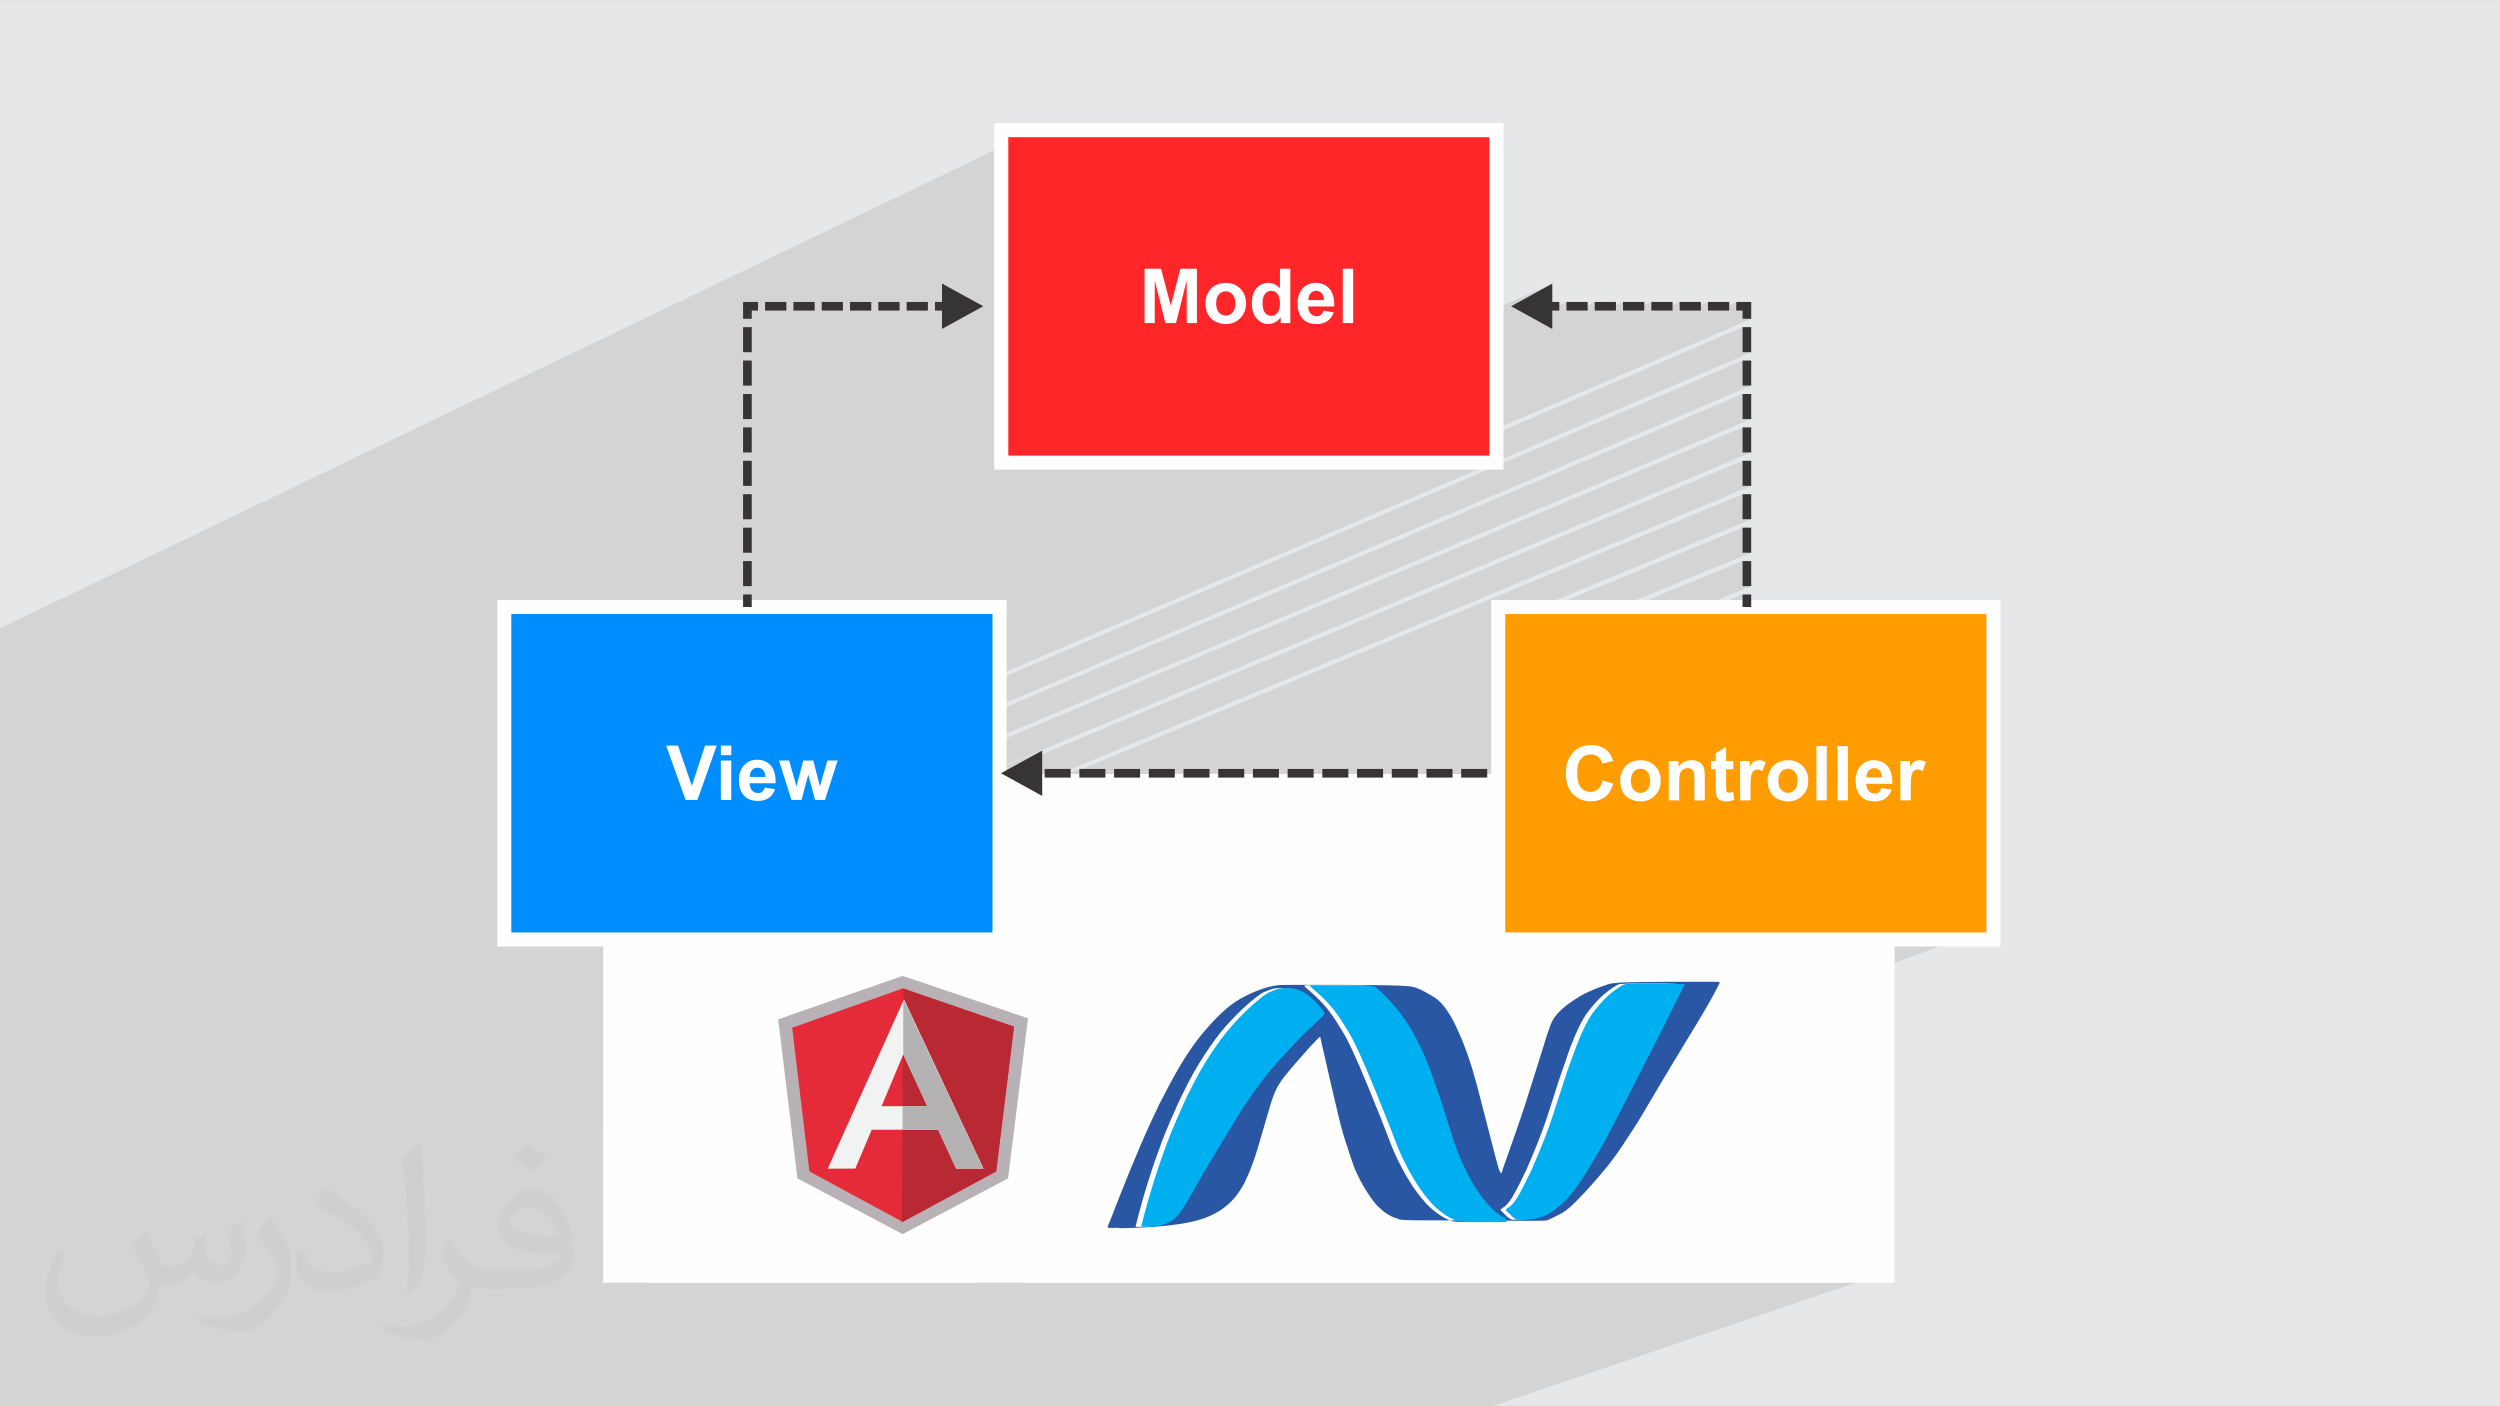
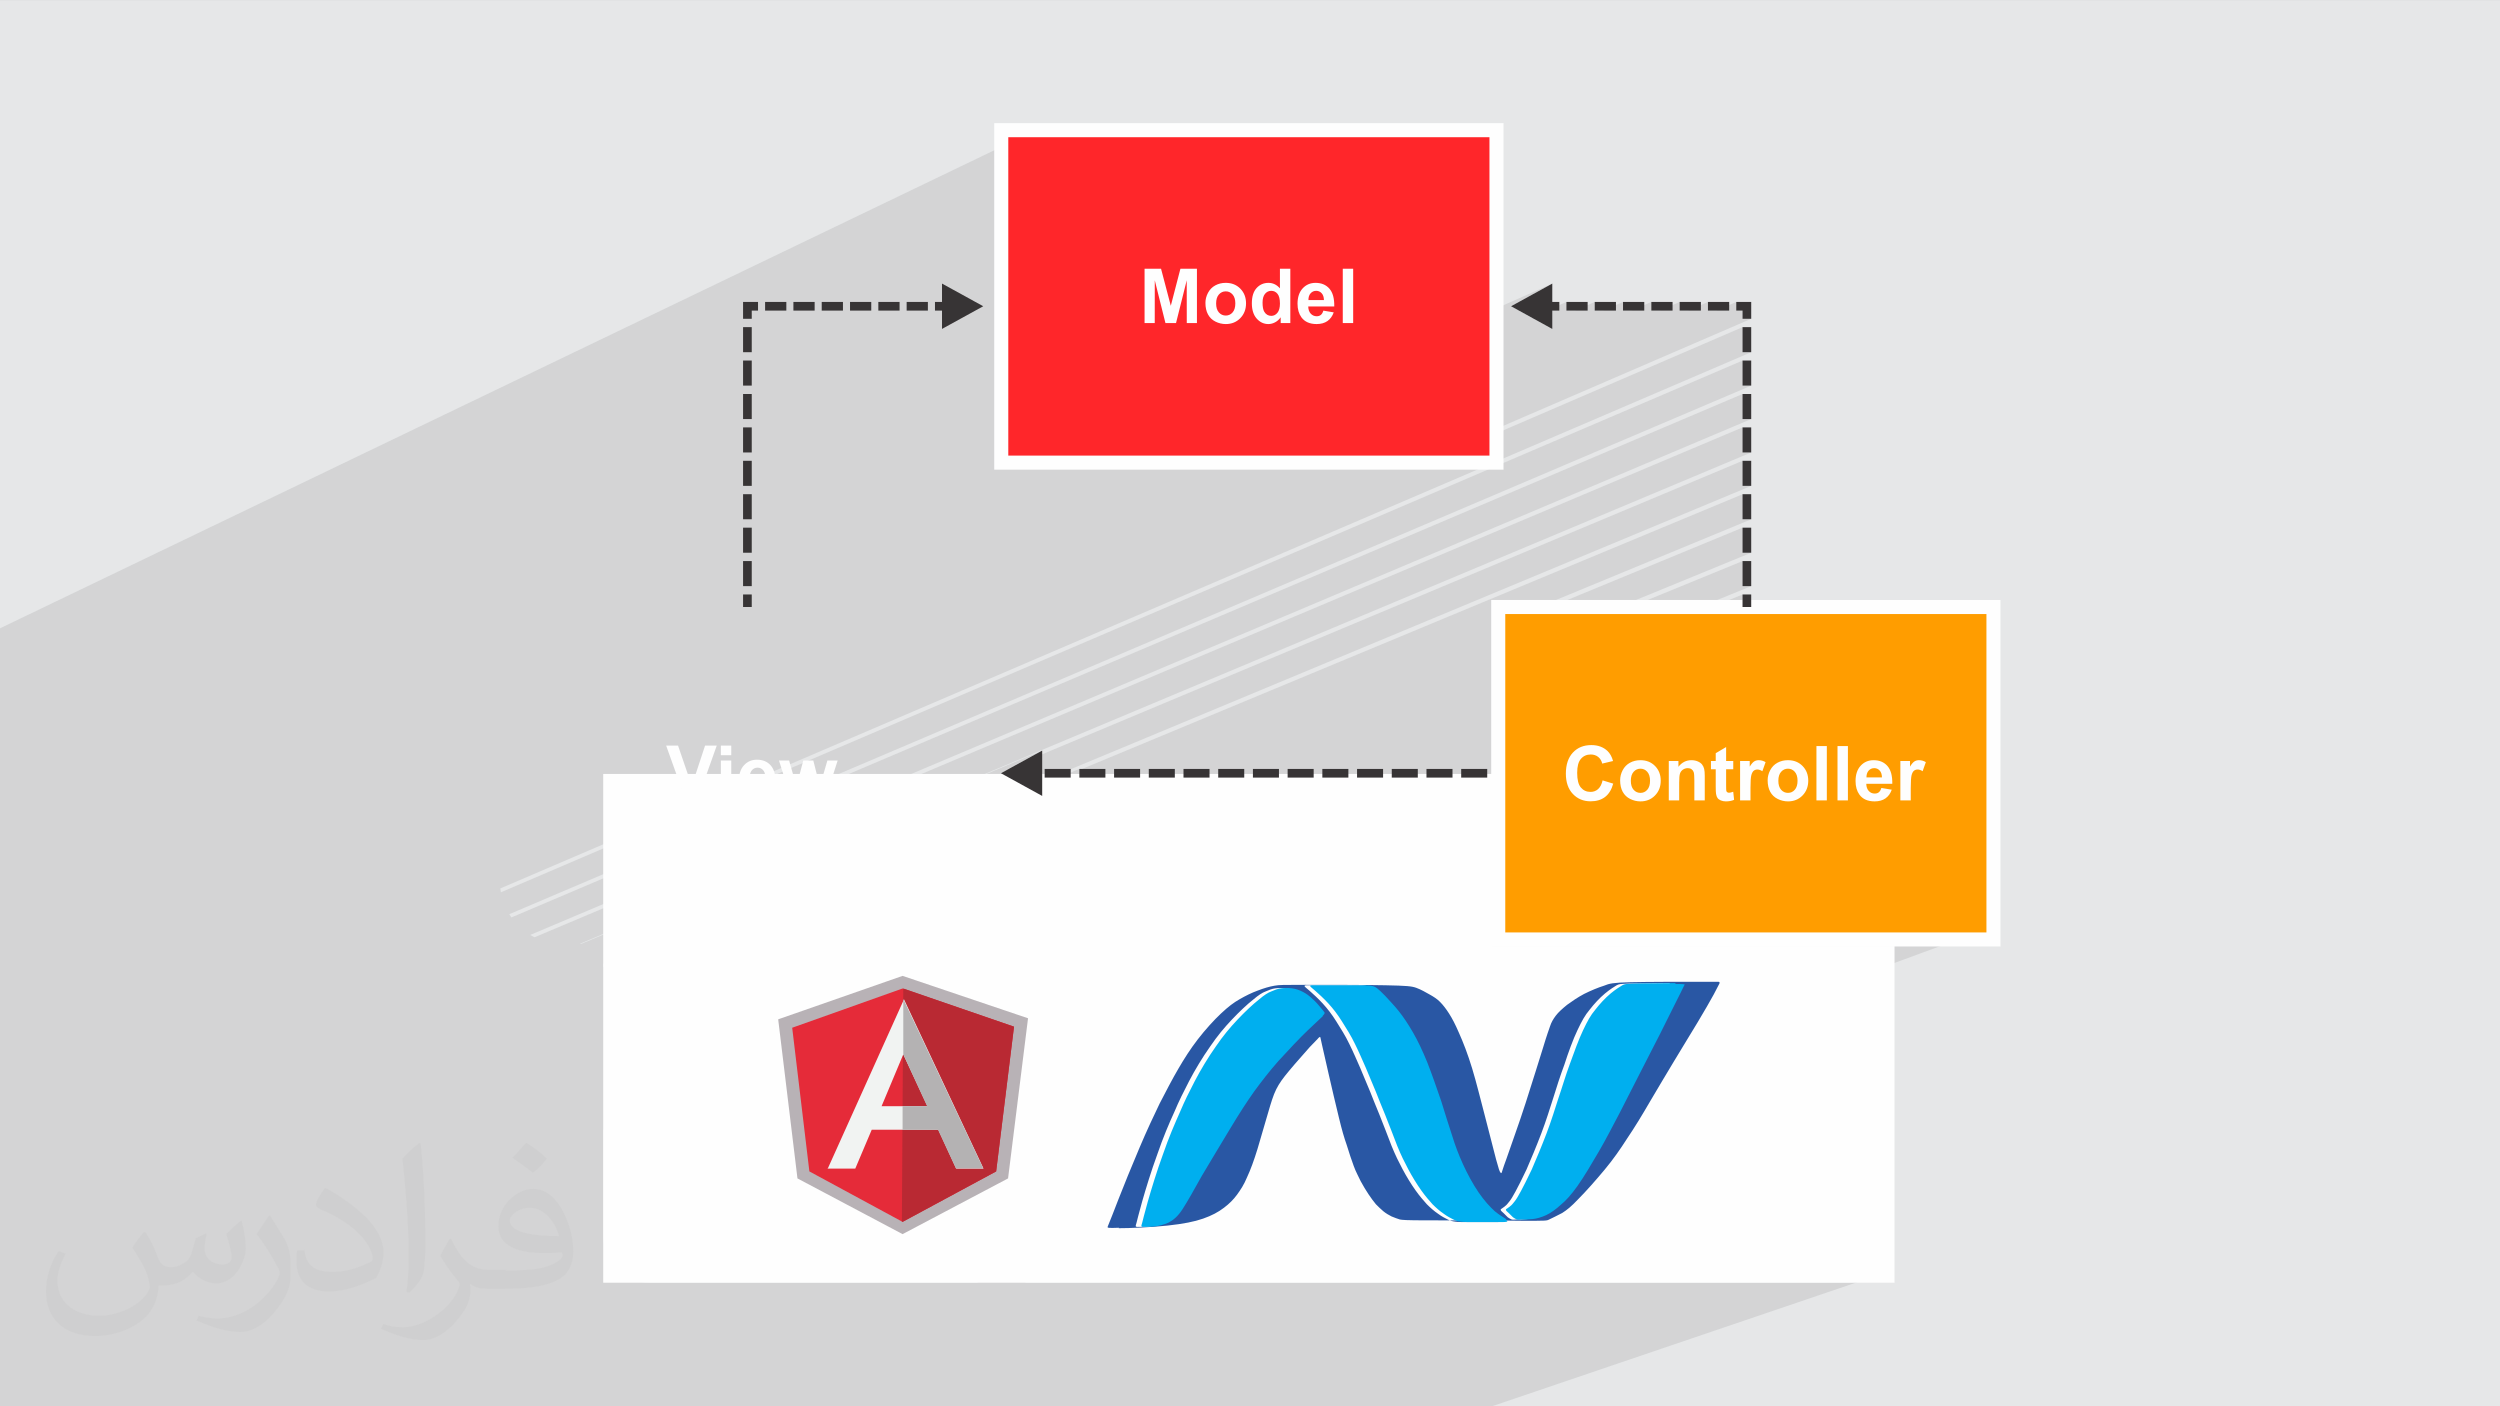
<svg xmlns="http://www.w3.org/2000/svg" xml:space="preserve" width="3.703in" height="2.083in" version="1.1" style="shape-rendering:geometricPrecision; text-rendering:geometricPrecision; image-rendering:optimizeQuality; fill-rule:evenodd; clip-rule:evenodd" viewBox="0 0 3703.33 2083.33">
  <rect x="0" y="0" width="3703.33" height="2083.33" fill="#808080" stroke="none" />
  <defs>
    <style type="text/css">
   
    .str0 {stroke:#FEFEFE;stroke-width:20.83;stroke-miterlimit:2.613}
    .fil3 {fill:#FEFEFE}
    .fil15 {fill:#373435}
    .fil14 {fill:#008EFF}
    .fil10 {fill:#00AFEF}
    .fil9 {fill:#2957A4}
    .fil8 {fill:#B4B2B3}
    .fil4 {fill:#B8B2B6}
    .fil6 {fill:#B92933}
    .fil5 {fill:#E52B39}
    .fil0 {fill:#E6E7E8}
    .fil7 {fill:#F1F3F2}
    .fil11 {fill:#FF262A}
    .fil13 {fill:#FF9D00}
    .fil12 {fill:#FEFEFE;fill-rule:nonzero}
    .fil16 {fill:#373435;fill-rule:nonzero}
    .fil2 {fill:#373435;fill-opacity:0.031}
    .fil1 {fill:#373435;fill-opacity:0.102}
   
  </style>
  </defs>
  <g id="Layer_x0020_1">
    <polygon class="fil0" points="-1,0.07 3704.33,0.07 3704.33,2083.26 -1,2083.26 " />
    <polygon class="fil1" points="-1,1795.86 -1,1792.22 -1,1785.5 -1,1772.47 -1,1766.44 -1,1764.69 -1,1759.76 -1,1758.83 -1,1754.3 -1,1748.55 -1,1723.14 -1,1717.31 -1,1712.75 -1,1696.99 -1,1681.59 -1,1675.79 -1,1671.2 -1,1640.03 -1,1634.27 -1,1629.65 -1,1624.31 -1,1616.63 -1,1609.61 -1,1598.48 -1,1592.74 -1,1588.09 -1,1577.92 -1,1574.54 -1,1570.72 -1,1563.74 -1,1559.24 -1,1555.4 -1,1548.41 -1,1543.86 -1,1540 -1,1533.01 -1,1528.41 -1,1524.52 -1,1517.52 -1,1512.86 -1,1508.96 -1,1501.95 -1,1497.24 -1,1496.89 -1,1493.32 -1,1486.3 -1,1481.54 -1,1477.59 -1,1473.67 -1,1470.57 -1,1445.08 -1,1439.47 -1,1392.91 -1,1385.4 -1,1374.18 -1,1368.07 -1,1362.74 -1,1342.35 -1,1328.41 -1,1322.33 -1,1320.23 -1,1316.96 -1,1282.64 -1,1276.6 -1,1272.6 -1,1271.19 -1,1270.16 -1,1264.06 -1,1236.87 -1,1230.88 -1,1225.43 -1,1191.1 -1,1185.15 -1,1179.65 -1,1145.33 -1,1139.42 -1,1137.34 -1,1133.89 -1,1112.72 -1,1108.29 -1,1103.84 -1,1101.07 -1,1099.57 -1,1096.63 -1,1093.69 -1,1090.45 -1,1088.12 -1,1085.98 -1,1078.76 -1,1076.44 -1,1072.51 -1,1068.01 -1,1060.79 -1,1054.47 -1,1053.79 -1,1049.94 -1,1047.96 -1,1042.71 -1,1042.35 -1,1036.33 -1,1031.77 -1,1024.54 -1,1018.08 -1,1013.5 -1,1008.02 -1,1006.25 -1,1002.22 -1,999.72 -1,996.57 -1,995.12 -1,991.03 -1,987.87 -1,983.47 -1,973.48 -1,936.46 -1,931.22 1529.1,195.56 1525.13,197.61 1521.26,199.83 1517.52,202.24 1513.9,204.82 1510.41,207.56 1507.06,210.47 1503.85,213.53 1500.79,216.74 1497.88,220.09 1495.14,223.57 1492.56,227.2 1490.15,230.94 1487.92,234.81 1485.88,238.78 1484.02,242.87 1482.37,247.06 1480.91,251.34 1479.66,255.71 1478.63,260.17 1477.81,264.7 1477.22,269.3 1476.86,273.97 1476.74,278.7 1476.74,599.51 1476.86,604.24 1477.22,608.91 1477.81,613.51 1478.63,618.05 1479.66,622.5 1480.91,626.87 1482.37,631.15 1484.02,635.34 1485.88,639.43 1487.92,643.41 1490.15,647.27 1492.56,651.02 1495.14,654.63 1497.88,658.12 1500.79,661.48 1503.85,664.69 1507.06,667.74 1510.41,670.65 1513.9,673.39 1517.52,675.97 1521.26,678.38 1525.13,680.61 1529.1,682.65 1533.19,684.51 1537.37,686.17 1541.65,687.62 1546.03,688.87 1550.48,689.91 1555.02,690.72 1559.62,691.31 1564.3,691.67 1569.03,691.79 1686.33,691.79 2299.48,420.09 2238.4,453.69 2268.39,470.19 2320.4,447.27 2320.4,460.12 2333.11,460.12 2362.34,447.27 2362.34,460.12 2374.97,460.12 2404.29,447.27 2404.29,460.12 2416.85,460.12 2446.24,447.27 2446.24,460.12 2458.71,460.12 2488.18,447.27 2488.18,460.12 2500.58,460.12 2530.13,447.27 2530.13,460.12 2542.45,460.12 2572.07,447.27 2572.07,460.12 2581.37,460.12 2581.37,472.24 2594.22,472.24 2085.73,691.79 2101.08,691.79 2581.37,484.62 2581.37,521.76 2594.22,521.76 741.09,1316.15 741.57,1319.91 741.93,1321.87 2581.37,534.13 2581.37,571.26 2594.22,571.26 754.33,1354.32 756.31,1357.41 757.51,1359.09 2581.37,583.65 2581.37,620.77 2594.22,620.77 785.44,1385.02 788.89,1387.01 791.8,1388.5 2581.37,633.15 2581.37,670.28 2594.22,670.28 858.81,1398.19 861.18,1398.19 1543.81,1111.91 1501.85,1134.98 2581.37,682.65 2581.37,719.79 2594.22,719.79 893.5,1427.91 893.5,1432.54 1598.88,1139.07 1598.88,1140.81 2581.37,732.17 2581.37,769.29 2594.22,769.29 2249.38,911.81 2246.65,913.96 2243.3,916.87 2240.09,919.93 2237.03,923.14 2236.09,924.22 2581.37,781.67 2581.37,818.8 2594.22,818.8 2213.56,974.95 2213.46,975.7 2213.11,980.37 2213.06,982.1 2581.37,831.18 2581.37,868.31 2594.22,868.31 2212.98,1023.53 2212.98,1030.5 2581.37,880.69 2581.37,892.82 2212.98,1042.36 2212.98,1146.57 893.5,1673.43 893.5,1831.51 893.86,1838.51 894.9,1845.32 896.6,1851.89 898.93,1858.2 901.83,1864.2 905.28,1869.87 909.24,1875.17 913.69,1880.05 918.58,1884.5 923.87,1888.46 929.54,1891.92 935.54,1894.82 941.85,1897.14 948.43,1898.84 955.23,1899.89 962.23,1900.24 1447.07,1900.24 2806.5,1398.19 2867.21,1398.19 2871.94,1398.06 2876.61,1397.7 2881.22,1397.12 2885.75,1396.3 2890.21,1395.27 2894.58,1394.02 2898.86,1392.56 1517.71,1900.24 2737.77,1900.24 2744.77,1899.89 2751.57,1898.84 2758.15,1897.14 2210.27,2083.26 1019.81,2083.26 1005.32,2083.26 951.52,2083.26 -1,2083.26 -1,2030.6 -1,2013.91 -1,2007.46 -1,1996.11 -1,1989.63 -1,1978.19 -1,1971.69 -1,1960.15 -1,1953.63 -1,1941.99 -1,1941.09 -1,1935.44 -1,1930.91 -1,1924.91 -1,1923.7 -1,1920.52 -1,1917.14 -1,1905.3 -1,1898.71 -1,1891.91 -1,1889.35 -1,1886.77 -1,1883.39 -1,1880.16 -1,1878.96 -1,1868.11 -1,1861.48 -1,1849.33 -1,1847.8 -1,1845.54 -1,1842.68 -1,1841.87 -1,1838.94 -1,1837.41 -1,1830.43 -1,1823.75 -1,1811.39 -1,1806.25 -1,1804.69 -1,1800.35 " />
    <path class="fil2" d="M216.02 1826.24c7,11 12,21 16,32 3,7 5,19 21,19 5,0 11,-1 17,-5 7,-3 12,-9 14,-17l6 -21 15 -7 1 1c-2,8 -3,16 -3,21 0,18 15,24 27,24 7,0 13,-4 13,-10 0,-8 -4,-23 -8,-35 7,-7 14,-14 22,-20l1 1c4,15 6,30 6,40 0,10 -4,20 -8,27 -7,14 -20,25 -36,25 -12,0 -25,-6 -34,-17l-1 0c-9,11 -22,20 -43,20l-7 0c-1,14 -4,24 -9,33 -13,25 -50,42 -85.01,42 -49,0 -73.01,-28 -73.01,-66 0,-23 8,-45 19,-60l10 4c-7,14 -12,27 -12,40 0,35 29,52 62,52 31,0 68.01,-19 75.01,-42 -3,-25 -12,-36 -26,-59 4,-7 10,-15 17,-23l1 0 0 0 0 0 2 1 0.02 -0.01zm564.05 -133.01c10,6 20,14 30,23 -6,8 -12,15 -21,21 -10,-8 -20,-15 -30,-22 7,-8 14,-15 20,-22l0 0 0 0 1 0 0 -0zm5 96.01c-17,0 -30,11 -30,19 0,17 33,23 73.01,23 -5,-20 -22,-42 -43,-42zm-37 93.01c22,0 41,-1 55,-4 16,-4 30,-12 30,-18 0,-2 0,-3 -1,-5 -9,1 -19,1 -29,1 -29,0 -52,-7 -61,-23 -2,-5 -4,-10 -4,-16 0,-16 7,-32 19,-42 10,-9 21,-14 33,-14 20,0 37,16 48,42 6,14 11,30 11,51 0,14 -4,25 -12,34 -16,15 -45,21 -90.01,21l-20 0 0 0 -5 0c-11,0 -19,-2 -25,-7l-1 0c0,3 1,5 1,7 0,10 -3,23 -10,33 -20,30 -42,43 -60,43 -19,0 -42,-7 -63,-17l4 -7c7,3 16,5 29,5 34,0 78.01,-33 84.01,-64 -1,-3 -4,-6 -7,-10 -10,-12 -16,-22 -22,-32 5,-10 10,-18 14,-25l2 0c14,29 28,46 57,46l5 0 0 0 21 0 0 0 0 0 -3 1 -0 -0zm-146.01 31c2,-14 3,-29 3,-43l0 -21c0,-39 -5,-96.01 -9,-133.01 7,-8 17,-17 25,-23l2 1c5,47 7,101.01 7,151.01 0,13 -1,26 -2,35 -1,12 -8,21 -22,35l-3 -1 0 0 0 0 -1 -1 -0 0zm-151.02 -62.01c1,18 10,33 41,33 20,0 36,-5 55,-14 3,-1 5,-3 5,-5 0,-12 -9,-27 -24,-41 -14,-13 -34,-25 -52,-32 -6,-3 -8,-5 -8,-8 0,-5 7,-16 13,-24l2 0c20,11 43,27 60,44 15,16 25,33 25,51 0,13 -4,26 -11,38 -22,11 -46,20 -70.01,20 -29,0 -48,-14 -48,-45 0,-3 0,-9 1,-16l10 0 0 0 0 0 1 -1 0 0zm-52 -52l18 29c7,11 13,22 13,41l0 24c0,19 -12,39 -32,60 -15,14 -29,20 -42,20 -19,0 -40,-6 -65,-17l3 -7c8,2 17,4 28,4 36,0 72.01,-26 89.01,-58 2,-4 3,-7 3,-9 0,-4 -2,-8 -4,-11 -9,-17 -19,-33 -30,-47 6,-9 12,-18 18,-27l1 0 0 -2 0 -0z" />
    <rect class="fil3" x="893.5" y="1146.57" width="1913" height="753.68" />
    <g id="_2315155830416">
      <g>
        <polygon class="fil4" points="1152.7,1510.06 1336.99,1445.69 1522.84,1508.5 1493.25,1745.74 1336.99,1828.29 1181.25,1745.74 " />
        <polygon class="fil5" points="1173.46,1522.52 1336.99,1464.37 1502.07,1520.96 1475.6,1735.36 1336.99,1810.12 1198.9,1735.36 " />
        <polygon class="fil6" points="1338.03,1464.37 1502.07,1520.96 1475.6,1735.36 1336.99,1810.12 1335.95,1809.6 " />
        <path class="fil7" d="M1225.37 1731.21l41.53 0 24.4 -57.63 98.63 0 26.48 57.63 40.49 0 -117.84 -250.74 -113.17 251.26 -0.52 -0.52zm80.47 -92.41l32.19 -76.83 35.82 76.83 -68.01 0z" />
        <polygon class="fil8" points="1336.99,1673.58 1389.42,1673.58 1415.9,1730.69 1456.39,1730.69 1338.03,1479.94 1338.03,1561.97 1373.33,1638.8 1336.99,1638.8 " />
      </g>
      <g>
        <path class="fil9" d="M1657.02 1819.51c16.13,0 48.37,-1.29 72.24,-3.87 23.87,-2.58 39.99,-5.8 52.89,-10.32 12.9,-4.51 22.57,-9.67 30.96,-16.12 7.74,-5.81 14.19,-12.26 19.35,-19.35 5.16,-7.09 10.32,-14.83 14.83,-25.8 5.16,-10.96 10.32,-25.15 15.48,-41.92 5.16,-17.41 10.96,-37.41 15.48,-52.89 4.52,-15.48 7.74,-26.44 12.25,-35.47 4.52,-9.03 9.67,-16.13 19.35,-27.74 9.03,-10.96 22.57,-25.8 30.31,-34.83 8.38,-9.03 11.61,-11.61 12.9,-13.54 1.93,-1.29 1.93,-1.93 2.58,-1.29 0.65,0.65 0.65,3.22 2.58,10.96 1.94,8.38 5.16,22.57 9.67,42.56 4.52,20 10.96,47.08 15.48,65.79 4.52,18.7 7.74,29.67 11.61,40.63 3.22,10.96 7.09,21.93 10.32,30.96 3.22,9.03 7.09,15.48 10.31,22.57 3.87,7.09 7.74,13.54 11.61,19.35 3.87,5.8 7.74,10.96 10.96,14.83 3.87,3.87 7.09,7.09 10.96,10.32 3.87,3.22 8.39,5.8 12.26,7.74 4.51,1.93 8.38,3.22 12.25,4.51 3.87,0.65 7.09,1.29 42.57,1.29 36.11,0 105.13,0 139.96,0.65 34.83,0 34.83,0 38.7,-1.94 3.87,-1.93 12.25,-5.8 19.35,-9.67 7.09,-4.51 13.54,-9.67 23.87,-20.64 10.96,-10.96 25.8,-27.73 38.7,-43.21 12.9,-15.48 23.22,-30.31 33.54,-46.44 10.96,-16.12 21.93,-34.18 33.54,-54.18 11.61,-19.35 23.86,-40.63 36.12,-60.63 12.25,-20.64 24.51,-39.98 34.83,-57.4 10.32,-17.42 18.7,-31.61 23.86,-41.28 5.16,-9.67 7.09,-13.54 8.39,-16.12 0.64,-1.94 0,-2.58 -1.94,-2.58 -1.93,0 -5.8,0 -30.96,0 -25.15,0 -72.88,0 -98.68,0.65 -26.44,0.65 -31.6,1.94 -39.34,5.16 -8.38,2.58 -19.35,7.09 -29.67,12.25 -9.67,5.16 -18.06,10.96 -25.15,16.13 -7.09,5.8 -12.9,10.96 -16.77,16.12 -3.87,5.16 -6.45,9.68 -8.39,15.48 -1.93,5.81 -4.51,12.26 -10.32,31.61 -5.8,18.7 -15.48,49.66 -25.8,81.91 -10.31,32.25 -22.57,65.14 -28.38,82.56 -6.45,17.41 -6.45,19.35 -7.09,20.64 -0.65,1.29 -1.29,1.29 -1.94,0 -1.29,-1.29 -2.58,-5.16 -6.45,-19.35 -3.87,-14.83 -10.32,-39.98 -16.77,-65.14 -6.45,-24.51 -12.25,-48.37 -18.7,-69.66 -6.45,-21.28 -13.54,-39.34 -19.35,-52.24 -5.81,-13.54 -10.32,-21.93 -14.83,-29.02 -4.52,-7.09 -9.03,-12.9 -13.54,-17.41 -4.52,-4.52 -9.67,-7.74 -15.48,-10.96 -5.81,-3.22 -12.26,-7.09 -19.35,-9.67 -7.09,-2.58 -14.19,-3.22 -45.8,-3.87 -31.6,-0.65 -87.71,-0.65 -119.31,-0.65 -31.6,0 -38.05,0 -45.15,1.29 -7.74,1.29 -16.13,3.87 -24.51,7.09 -9.03,3.22 -18.06,7.74 -27.09,12.9 -9.03,5.16 -16.77,10.96 -27.73,21.28 -10.32,9.67 -23.22,23.87 -34.18,38.05 -10.96,14.19 -20,28.38 -29.02,43.86 -9.03,15.48 -18.06,32.89 -27.73,51.6 -9.03,18.7 -18.7,39.34 -29.67,65.14 -10.96,25.8 -23.86,57.4 -31.6,77.39 -7.74,20 -10.96,28.38 -12.9,32.89 -1.94,4.52 -1.94,5.16 -2.58,6.45 0,0.65 -0.65,1.29 0,1.29 0,0.64 0.64,1.29 16.77,0.64l0 0 -0.64 0.65zm817.17 -363.11c-14.83,0 -45.15,0.65 -59.98,0.65 -15.48,0.65 -15.48,0.65 -19.35,2.58 -3.22,1.93 -9.67,5.8 -17.41,12.25 -7.74,6.45 -16.13,15.48 -22.57,23.87 -7.09,8.38 -11.61,16.77 -18.06,30.31 -6.45,13.54 -13.54,32.89 -19.35,50.95 -6.45,17.42 -11.61,33.54 -16.77,50.31 -5.16,16.13 -10.31,32.89 -17.41,51.6 -7.09,18.7 -15.48,38.7 -21.93,53.53 -7.09,14.83 -12.25,25.15 -16.13,32.25 -3.87,7.09 -6.45,11.61 -9.03,14.83 -2.58,3.22 -4.52,5.8 -6.45,7.09 -1.93,1.93 -3.87,2.58 -5.16,3.87 -1.29,0.65 -1.94,1.29 -1.29,2.58 0.65,1.29 2.58,2.58 4.52,4.52 1.93,1.93 3.87,3.87 5.8,5.8 1.93,1.29 3.87,2.58 5.8,3.22 1.93,0.65 3.87,0 7.09,0 3.87,0 9.67,0 16.13,-0.65 6.45,-0.65 12.9,-2.58 19.99,-5.8 7.09,-3.22 14.83,-9.03 21.93,-15.48 7.74,-6.45 14.83,-14.19 24.51,-27.73 9.67,-13.54 20.64,-32.25 31.6,-50.95 10.96,-18.7 20.64,-38.05 30.96,-57.4 10.32,-20 20.64,-40.63 32.25,-63.2 11.61,-23.22 25.15,-48.37 35.47,-69.66 10.96,-21.28 18.7,-38.05 23.22,-46.44 4.52,-9.03 4.52,-9.67 5.16,-10.32 0.65,-0.65 0.65,-1.29 -14.19,-1.29l0 0 0.65 -1.29zm-251.54 349.57c-2.58,-1.93 -9.03,-5.16 -16.77,-11.61 -7.09,-6.45 -15.48,-15.48 -23.87,-27.74 -8.38,-12.25 -16.77,-27.73 -23.22,-41.92 -6.45,-14.19 -11.61,-27.73 -16.13,-42.56 -5.16,-15.48 -10.32,-32.25 -16.13,-50.95 -6.45,-18.7 -13.54,-39.34 -20.64,-57.4 -7.09,-17.42 -14.19,-32.25 -21.28,-44.5 -7.09,-12.25 -13.54,-21.93 -20.64,-30.96 -7.09,-9.03 -15.48,-17.42 -20.64,-23.22 -5.81,-5.8 -9.03,-9.03 -11.61,-10.96 -2.58,-1.93 -5.16,-3.22 -9.67,-3.87 -4.51,-0.65 -10.96,-0.65 -24.51,-0.65 -13.54,0 -34.83,0 -46.44,0 -11.61,0 -13.54,0 -15.48,0 -1.94,0 -3.22,0 -3.22,1.29 0.64,1.29 2.58,2.58 7.74,7.09 5.16,4.52 12.26,10.96 19.35,18.7 7.09,7.74 13.54,16.13 20,26.44 6.45,10.32 13.54,21.28 19.35,33.54 5.8,11.61 10.96,23.87 16.12,35.47 5.16,12.26 10.32,24.51 14.83,35.47 4.52,10.96 7.74,20 13.54,33.54 5.16,13.54 12.9,32.25 18.06,46.44 5.8,14.19 10.31,23.22 16.12,34.18 5.81,10.96 12.9,22.57 19.35,31.6 6.45,9.03 11.61,14.84 16.77,20.64 5.16,5.16 10.96,10.32 16.77,14.19 5.16,3.87 10.32,6.45 14.19,8.38 3.87,1.93 6.45,2.58 10.96,3.22 4.51,0.65 10.96,0.65 22.57,0.65 11.61,0 28.38,0 37.41,0 9.03,0 10.32,-0.65 7.74,-2.58l0 0 -0.65 -1.94zm-271.52 -300.55c-3.22,3.22 -9.67,9.03 -21.93,20.64 -12.26,11.61 -29.67,30.31 -43.86,45.8 -14.19,16.13 -24.51,29.67 -35.47,44.5 -10.96,15.48 -21.93,32.25 -35.47,54.82 -13.54,21.93 -29.67,49.67 -42.57,70.94 -12.25,21.93 -21.28,38.05 -28.38,49.02 -7.09,10.96 -13.54,16.12 -20.64,19.99 -7.09,3.22 -14.83,5.16 -21.93,5.81 -7.09,0.64 -13.54,0.64 -16.77,0.64 -2.58,-0.64 -1.94,-1.29 -0.65,-5.8 1.29,-4.52 3.22,-13.54 8.38,-31.6 5.16,-18.06 13.54,-45.79 22.57,-70.3 8.39,-24.51 17.42,-45.79 25.15,-62.56 7.09,-16.77 13.54,-29.67 21.93,-45.8 8.39,-16.13 20,-35.47 30.96,-50.95 10.96,-16.13 21.28,-28.38 32.25,-39.98 10.96,-11.61 22.57,-22.57 31.6,-29.67 8.38,-7.09 13.54,-10.32 18.7,-12.25 4.51,-1.94 9.03,-3.87 14.19,-4.52 5.16,-0.65 10.96,-0.65 16.13,0 5.8,0.65 10.96,2.58 16.13,5.16 5.16,2.58 10.32,6.45 14.83,10.96 4.52,3.87 8.39,8.39 10.96,11.61 2.58,3.22 4.51,5.16 5.8,7.09 1.29,1.94 1.29,2.58 -1.93,6.45l0 0 0 -0z" />
        <path class="fil10" d="M1959.51 1505.41c-3.22,3.22 -9.67,9.03 -21.93,20.64 -12.25,11.61 -29.67,30.31 -43.86,45.8 -14.19,16.13 -24.51,29.67 -35.47,44.5 -10.96,15.48 -21.93,32.25 -35.47,54.82 -13.54,21.93 -29.67,49.67 -42.57,70.94 -12.25,21.93 -21.28,38.05 -28.38,49.02 -7.09,10.96 -13.54,16.12 -20.64,19.99 -7.09,3.22 -14.83,5.16 -21.93,5.81 -7.09,0.64 -13.54,0.64 -16.77,0.64 -2.58,-0.64 -1.93,-1.29 -0.65,-5.8 1.29,-4.52 3.22,-13.54 8.39,-31.6 5.16,-18.06 13.54,-45.79 22.57,-70.3 8.38,-24.51 17.41,-45.15 25.15,-62.56 7.09,-16.77 13.54,-29.67 21.93,-45.8 8.38,-16.13 19.99,-35.47 30.96,-50.95 10.96,-16.13 21.28,-28.38 32.25,-39.98 10.96,-11.61 22.57,-22.57 31.6,-29.67 8.39,-7.09 13.54,-10.32 18.7,-12.25 4.52,-1.94 9.03,-3.87 14.19,-4.52 5.16,-0.65 10.96,-0.65 16.13,0 5.8,0.65 10.96,2.58 16.12,5.16 5.16,2.58 10.32,6.45 14.84,10.96 4.51,3.87 8.38,8.39 10.96,11.61 2.58,3.22 4.52,5.16 5.8,7.09 1.29,1.29 1.29,2.58 -1.93,5.81l0 0 0 0.64zm523.06 -49.02c-14.83,0 -45.15,0.65 -59.98,0.65 -15.48,0.65 -15.48,0.65 -19.35,2.58 -3.22,1.93 -9.67,5.8 -17.42,12.25 -7.74,6.45 -16.12,15.48 -22.57,23.87 -7.09,8.38 -11.61,16.77 -18.06,30.31 -6.45,13.54 -13.54,32.89 -19.99,50.95 -6.45,17.42 -10.96,33.54 -16.77,50.31 -5.16,16.13 -10.32,32.89 -17.41,51.6 -7.09,18.7 -15.48,38.7 -21.93,53.53 -7.09,14.83 -12.26,25.15 -16.13,32.25 -3.87,7.09 -6.45,11.61 -9.03,14.83 -2.58,3.22 -4.52,5.8 -6.45,7.09 -1.94,1.93 -3.87,2.58 -5.16,3.87 -1.29,0.65 -1.93,1.29 -1.29,2.58 0.64,1.29 2.58,2.58 4.51,4.52 1.94,1.93 3.87,3.87 5.8,5.8 1.94,1.29 3.87,2.58 5.81,3.22 1.93,0.65 3.87,0 7.09,0 3.87,0 9.67,0 16.12,-0.65 6.45,-0.65 12.9,-2.58 20,-5.8 7.09,-3.22 14.83,-9.03 21.93,-15.48 7.74,-6.45 14.83,-14.19 24.51,-27.73 9.67,-13.54 20.64,-32.25 31.6,-50.95 10.96,-18.7 20.64,-38.05 30.96,-57.4 10.31,-20 20.64,-40.63 32.25,-63.2 11.61,-23.22 25.15,-48.37 35.47,-69.66 10.96,-21.28 18.7,-38.05 23.22,-46.44 4.52,-9.03 4.52,-9.67 5.16,-10.32 0.64,-0.65 0.64,-1.29 -14.19,-1.29l0 0 1.3 -1.29zm-251.53 349.57c-2.58,-1.93 -9.03,-5.16 -16.77,-11.61 -7.09,-6.45 -15.48,-15.48 -23.87,-27.74 -8.38,-12.25 -16.77,-27.73 -23.22,-41.92 -6.45,-14.19 -11.61,-27.73 -16.13,-42.56 -5.16,-15.48 -10.32,-32.25 -16.13,-50.95 -6.45,-18.7 -13.54,-39.34 -20.64,-57.4 -7.09,-17.42 -14.19,-32.25 -21.28,-44.5 -7.09,-12.25 -13.54,-21.93 -20.64,-30.96 -7.09,-9.03 -15.48,-17.42 -20.64,-23.22 -5.8,-5.8 -9.03,-9.03 -11.61,-10.96 -2.58,-1.93 -5.16,-3.22 -9.67,-3.87 -4.51,-0.65 -10.96,-0.65 -24.51,-0.65 -13.54,0 -34.83,0 -46.44,0 -11.61,0 -14.19,0 -15.48,0 -1.94,0 -3.22,0 -3.22,1.29 0.65,1.29 2.58,2.58 7.74,7.09 5.16,4.52 12.26,10.96 19.35,18.7 7.09,7.74 13.54,16.13 20,26.44 6.45,10.32 13.54,21.28 19.35,33.54 5.8,11.61 10.96,23.87 16.12,35.47 5.16,12.26 10.32,24.51 14.84,35.47 4.51,10.96 7.74,20 13.54,33.54 5.16,13.54 12.9,32.25 18.06,46.44 5.8,14.19 10.32,23.22 16.12,34.18 5.81,10.96 12.9,22.57 19.35,31.6 6.45,9.03 11.61,14.84 16.77,20.64 5.16,5.16 10.96,10.32 16.77,14.19 5.16,3.87 10.32,6.45 14.19,8.38 3.87,1.93 6.45,2.58 10.96,3.22 4.51,0.65 10.96,0.65 22.57,0.65 11.61,0 28.38,0 37.41,0 9.03,0 10.32,-0.65 7.74,-2.58l0 0 -0.64 -1.94z" />
      </g>
    </g>
    <rect class="fil11 str0" x="1483.17" y="192.85" width="733.65" height="492.51" />
    <path class="fil12" d="M1695.48 478.62l0 -80.5 24.41 0 14.43 54.9 14.26 -54.9 24.47 0 0 80.5 -15.06 0 -0.06 -63.37 -15.87 63.37 -15.67 0 -15.8 -63.37 -0.06 63.37 -15.06 0zm90.16 -29.89c0,-5.13 1.26,-10.1 3.79,-14.9 2.53,-4.81 6.11,-8.46 10.74,-11 4.63,-2.53 9.78,-3.8 15.5,-3.8 8.82,0 16.04,2.87 21.68,8.6 5.64,5.75 8.45,12.98 8.45,21.76 0,8.84 -2.85,16.17 -8.52,21.98 -5.7,5.81 -12.85,8.71 -21.49,8.71 -5.34,0 -10.44,-1.22 -15.29,-3.63 -4.83,-2.42 -8.53,-5.96 -11.06,-10.64 -2.53,-4.67 -3.79,-10.36 -3.79,-17.07zm15.85 0.82c0,5.79 1.37,10.23 4.11,13.3 2.76,3.09 6.13,4.63 10.15,4.63 4.01,0 7.38,-1.54 10.1,-4.63 2.72,-3.07 4.08,-7.55 4.08,-13.41 0,-5.71 -1.37,-10.12 -4.08,-13.19 -2.72,-3.09 -6.09,-4.63 -10.1,-4.63 -4.03,0 -7.4,1.54 -10.15,4.63 -2.74,3.07 -4.11,7.52 -4.11,13.3zm109.93 29.06l-14.28 0 0 -8.56c-2.38,3.33 -5.21,5.83 -8.45,7.51 -3.24,1.67 -6.52,2.51 -9.82,2.51 -6.72,0 -12.48,-2.7 -17.28,-8.11 -4.78,-5.42 -7.18,-12.95 -7.18,-22.64 0,-9.89 2.32,-17.43 6.99,-22.57 4.67,-5.15 10.55,-7.72 17.67,-7.72 6.52,0 12.18,2.72 16.94,8.13l0 -29.04 15.4 0 0 80.5zm-41.15 -30.3c0,6.24 0.86,10.76 2.57,13.55 2.49,4.05 5.96,6.07 10.42,6.07 3.54,0 6.56,-1.52 9.03,-4.55 2.49,-3.04 3.73,-7.55 3.73,-13.59 0,-6.72 -1.2,-11.56 -3.62,-14.52 -2.42,-2.96 -5.49,-4.44 -9.26,-4.44 -3.65,0 -6.7,1.46 -9.18,4.39 -2.45,2.92 -3.69,7.29 -3.69,13.09zm90.03 11.86l15.4 2.59c-1.97,5.64 -5.1,9.93 -9.35,12.89 -4.27,2.94 -9.61,4.42 -16,4.42 -10.14,0 -17.65,-3.31 -22.5,-9.95 -3.84,-5.32 -5.77,-12.03 -5.77,-20.14 0,-9.67 2.53,-17.26 7.57,-22.73 5.04,-5.49 11.43,-8.22 19.15,-8.22 8.65,0 15.49,2.87 20.52,8.6 5,5.73 7.4,14.52 7.18,26.37l-38.56 0c0.11,4.57 1.35,8.13 3.73,10.68 2.36,2.55 5.32,3.82 8.85,3.82 2.42,0 4.44,-0.66 6.07,-1.97 1.65,-1.31 2.89,-3.43 3.73,-6.35zm0.9 -15.63c-0.11,-4.48 -1.26,-7.89 -3.45,-10.21 -2.19,-2.34 -4.85,-3.5 -8,-3.5 -3.35,0 -6.13,1.24 -8.32,3.69 -2.19,2.45 -3.26,5.81 -3.22,10.02l22.99 0zm27.9 34.06l0 -80.5 15.4 0 0 80.5 -15.4 0z" />
    <rect class="fil13 str0" x="2219.41" y="899.25" width="733.65" height="492.51" />
    <path class="fil12" d="M2374.01 1156.07l15.74 4.83c-2.42,8.86 -6.44,15.44 -12.07,19.75 -5.62,4.29 -12.74,6.44 -21.38,6.44 -10.7,0 -19.48,-3.65 -26.38,-10.96 -6.87,-7.31 -10.32,-17.29 -10.32,-29.98 0,-13.4 3.47,-23.81 10.38,-31.24 6.91,-7.42 16.02,-11.13 27.3,-11.13 9.85,0 17.86,2.93 24,8.75 3.67,3.45 6.41,8.39 8.24,14.86l-16.07 3.82c-0.96,-4.16 -2.94,-7.46 -5.96,-9.88 -3.04,-2.42 -6.71,-3.61 -11.02,-3.61 -5.98,0 -10.83,2.14 -14.54,6.43 -3.73,4.27 -5.58,11.2 -5.58,20.8 0,10.15 1.83,17.41 5.49,21.72 3.67,4.33 8.43,6.48 14.3,6.48 4.33,0 8.06,-1.37 11.17,-4.12 3.11,-2.76 5.36,-7.06 6.71,-12.97zm25.99 -0.2c0,-5.13 1.25,-10.1 3.78,-14.9 2.53,-4.81 6.11,-8.47 10.74,-11 4.63,-2.53 9.78,-3.8 15.5,-3.8 8.83,0 16.04,2.87 21.68,8.6 5.64,5.75 8.45,12.98 8.45,21.76 0,8.84 -2.85,16.17 -8.53,21.98 -5.7,5.81 -12.85,8.71 -21.49,8.71 -5.34,0 -10.43,-1.22 -15.29,-3.63 -4.83,-2.42 -8.52,-5.96 -11.06,-10.64 -2.53,-4.67 -3.78,-10.36 -3.78,-17.07zm15.85 0.82c0,5.79 1.37,10.23 4.11,13.3 2.75,3.09 6.13,4.63 10.15,4.63 4.01,0 7.38,-1.54 10.1,-4.63 2.72,-3.07 4.09,-7.55 4.09,-13.41 0,-5.72 -1.37,-10.12 -4.09,-13.19 -2.72,-3.09 -6.09,-4.63 -10.1,-4.63 -4.03,0 -7.4,1.54 -10.15,4.63 -2.74,3.07 -4.11,7.52 -4.11,13.3zm109.48 29.06l-15.4 0 0 -29.74c0,-6.3 -0.34,-10.36 -0.99,-12.2 -0.68,-1.86 -1.74,-3.28 -3.24,-4.31 -1.5,-1.03 -3.3,-1.54 -5.39,-1.54 -2.7,0 -5.12,0.73 -7.25,2.19 -2.15,1.46 -3.61,3.41 -4.4,5.81 -0.81,2.42 -1.2,6.88 -1.2,13.4l0 26.38 -15.4 0 0 -58.35 14.28 0 0 8.56c5.11,-6.54 11.54,-9.8 19.31,-9.8 3.41,0 6.54,0.62 9.37,1.83 2.85,1.24 4.98,2.79 6.43,4.69 1.46,1.91 2.47,4.06 3.04,6.48 0.58,2.42 0.86,5.86 0.86,10.36l0 36.22zm42.25 -58.35l0 12.25 -10.57 0 0 23.63c0,4.8 0.09,7.59 0.3,8.38 0.2,0.79 0.66,1.44 1.39,1.97 0.71,0.5 1.57,0.77 2.61,0.77 1.44,0 3.5,-0.49 6.22,-1.48l1.29 11.99c-3.58,1.54 -7.63,2.3 -12.16,2.3 -2.78,0 -5.27,-0.47 -7.5,-1.41 -2.23,-0.94 -3.86,-2.15 -4.89,-3.63 -1.05,-1.5 -1.76,-3.5 -2.17,-6.05 -0.32,-1.8 -0.49,-5.44 -0.49,-10.93l0 -25.54 -7.08 0 0 -12.25 7.08 0 0 -11.58 15.4 -9.11 0 20.69 10.57 0zm25.52 58.35l-15.4 0 0 -58.35 14.28 0 0 8.28c2.45,-3.92 4.67,-6.48 6.63,-7.7 1.96,-1.22 4.19,-1.81 6.69,-1.81 3.52,0 6.91,0.97 10.18,2.9l-4.78 13.45c-2.6,-1.69 -5.02,-2.53 -7.25,-2.53 -2.17,0 -4.01,0.6 -5.51,1.78 -1.5,1.2 -2.68,3.33 -3.54,6.44 -0.87,3.11 -1.3,9.63 -1.3,19.54l0 17.99zm25.43 -29.89c0,-5.13 1.26,-10.1 3.79,-14.9 2.53,-4.81 6.11,-8.47 10.74,-11 4.63,-2.53 9.78,-3.8 15.5,-3.8 8.82,0 16.04,2.87 21.68,8.6 5.64,5.75 8.45,12.98 8.45,21.76 0,8.84 -2.85,16.17 -8.53,21.98 -5.7,5.81 -12.85,8.71 -21.49,8.71 -5.34,0 -10.44,-1.22 -15.29,-3.63 -4.83,-2.42 -8.53,-5.96 -11.06,-10.64 -2.53,-4.67 -3.79,-10.36 -3.79,-17.07zm15.85 0.82c0,5.79 1.37,10.23 4.11,13.3 2.76,3.09 6.13,4.63 10.15,4.63 4.01,0 7.38,-1.54 10.1,-4.63 2.72,-3.07 4.08,-7.55 4.08,-13.41 0,-5.72 -1.37,-10.12 -4.08,-13.19 -2.72,-3.09 -6.09,-4.63 -10.1,-4.63 -4.03,0 -7.4,1.54 -10.15,4.63 -2.74,3.07 -4.11,7.52 -4.11,13.3zm56.42 29.06l0 -80.5 15.4 0 0 80.5 -15.4 0zm31.23 0l0 -80.5 15.4 0 0 80.5 -15.4 0zm64.96 -18.44l15.4 2.59c-1.97,5.64 -5.1,9.93 -9.35,12.89 -4.27,2.94 -9.61,4.42 -16,4.42 -10.14,0 -17.65,-3.31 -22.51,-9.95 -3.84,-5.32 -5.77,-12.03 -5.77,-20.14 0,-9.67 2.53,-17.26 7.57,-22.73 5.04,-5.49 11.43,-8.22 19.15,-8.22 8.66,0 15.5,2.87 20.52,8.6 5,5.73 7.4,14.52 7.18,26.36l-38.56 0c0.11,4.57 1.35,8.13 3.73,10.68 2.36,2.55 5.32,3.82 8.85,3.82 2.42,0 4.44,-0.66 6.07,-1.97 1.65,-1.31 2.89,-3.43 3.73,-6.35zm0.9 -15.63c-0.11,-4.48 -1.26,-7.89 -3.45,-10.21 -2.19,-2.34 -4.85,-3.5 -8,-3.5 -3.35,0 -6.13,1.24 -8.32,3.69 -2.19,2.45 -3.26,5.81 -3.22,10.02l22.99 0zm42.63 34.06l-15.4 0 0 -58.35 14.28 0 0 8.28c2.46,-3.92 4.67,-6.48 6.63,-7.7 1.97,-1.22 4.2,-1.81 6.69,-1.81 3.52,0 6.91,0.97 10.17,2.9l-4.78 13.45c-2.61,-1.69 -5.02,-2.53 -7.25,-2.53 -2.17,0 -4.01,0.6 -5.51,1.78 -1.5,1.2 -2.68,3.33 -3.54,6.44 -0.86,3.11 -1.29,9.63 -1.29,19.54l0 17.99z" />
-     <rect class="fil14 str0" x="746.93" y="899.25" width="733.65" height="492.51" />
    <path class="fil12" d="M1015.52 1185.02l-28.8 -80.49 17.61 0 20.44 59.58 19.62 -59.58 17.31 0 -28.63 80.49 -17.56 0zm52.26 -66.22l0 -14.28 15.4 0 0 14.28 -15.4 0zm0 66.22l0 -58.35 15.4 0 0 58.35 -15.4 0zm64.96 -18.44l15.4 2.59c-1.97,5.64 -5.1,9.93 -9.35,12.89 -4.27,2.94 -9.61,4.42 -16,4.42 -10.14,0 -17.65,-3.31 -22.5,-9.95 -3.84,-5.32 -5.77,-12.03 -5.77,-20.14 0,-9.67 2.53,-17.26 7.57,-22.73 5.04,-5.49 11.43,-8.22 19.15,-8.22 8.65,0 15.49,2.87 20.52,8.6 5,5.73 7.4,14.52 7.18,26.36l-38.56 0c0.11,4.57 1.35,8.13 3.73,10.68 2.36,2.55 5.32,3.82 8.85,3.82 2.42,0 4.44,-0.65 6.07,-1.96 1.65,-1.31 2.89,-3.43 3.73,-6.35zm0.9 -15.63c-0.11,-4.48 -1.26,-7.89 -3.45,-10.21 -2.19,-2.34 -4.85,-3.5 -8,-3.5 -3.35,0 -6.13,1.23 -8.32,3.69 -2.19,2.45 -3.26,5.81 -3.22,10.02l22.99 0zm38.69 34.06l-18.44 -58.35 14.99 0 10.93 38.24 10.06 -38.24 14.88 0 9.69 38.24 11.15 -38.24 15.22 0 -18.74 58.35 -14.8 0 -10.02 -37.53 -9.89 37.53 -15.01 0z" />
    <path class="fil15" d="M2299.48 487.3l-61.09 -33.6 61.09 -33.6 0 27.17 10.43 0 0 12.85 -10.43 0 0 27.18zm20.92 -27.18l0 -12.85 31.46 0 0 12.85 -31.46 0zm41.94 0l0 -12.85 31.46 0 0 12.85 -31.46 0zm41.94 0l0 -12.85 31.46 0 0 12.85 -31.46 0zm41.94 0l0 -12.85 31.46 0 0 12.85 -31.46 0zm41.94 0l0 -12.85 31.46 0 0 12.85 -31.46 0zm41.94 0l0 -12.85 31.46 0 0 12.85 -31.46 0zm41.94 0l0 -12.85 22.16 0 0 24.98 -12.85 0 0 -12.13 -9.3 0zm9.3 24.5l12.85 0 0 37.13 -12.85 0 0 -37.13zm0 49.51l12.85 0 0 37.13 -12.85 0 0 -37.13zm0 49.51l12.85 0 0 37.13 -12.85 0 0 -37.13zm0 49.51l12.85 0 0 37.13 -12.85 0 0 -37.13zm0 49.5l12.85 0 0 37.13 -12.85 0 0 -37.13zm0 49.51l12.85 0 0 37.13 -12.85 0 0 -37.13zm0 49.51l12.85 0 0 37.13 -12.85 0 0 -37.13zm0 49.51l12.85 0 0 37.13 -12.85 0 0 -37.13zm0 49.51l12.85 0 0 18.57 -12.85 0 0 -18.57z" />
    <path class="fil16" d="M1543.81 1179.11l-61.09 -33.6 61.09 -33.6 0 67.2zm3.65 -27.17l0 -12.86 38.56 0 0 12.86 -38.56 0zm51.42 0l0 -12.86 38.56 0 0 12.86 -38.56 0zm51.42 0l0 -12.86 38.56 0 0 12.86 -38.56 0zm51.42 0l0 -12.86 38.57 0 0 12.86 -38.57 0zm51.42 0l0 -12.86 38.56 0 0 12.86 -38.56 0zm51.42 0l0 -12.86 38.56 0 0 12.86 -38.56 0zm51.42 0l0 -12.86 38.56 0 0 12.86 -38.56 0zm51.42 0l0 -12.86 38.57 0 0 12.86 -38.57 0zm51.42 0l0 -12.86 38.56 0 0 12.86 -38.56 0zm51.42 0l0 -12.86 38.56 0 0 12.86 -38.56 0zm51.42 0l0 -12.86 38.57 0 0 12.86 -38.57 0zm51.42 0l0 -12.86 38.56 0 0 12.86 -38.56 0zm51.42 0l0 -12.86 38.56 0 0 12.86 -38.56 0z" />
    <path class="fil15" d="M1395.39 420.09l61.09 33.6 -61.09 33.6 0 -27.18 -10.43 0 0 -12.85 10.43 0 0 -27.17zm-20.92 27.17l0 12.85 -31.46 0 0 -12.85 31.46 0zm-41.94 0l0 12.85 -31.46 0 0 -12.85 31.46 0zm-41.95 0l0 12.85 -31.46 0 0 -12.85 31.46 0zm-41.94 0l0 12.85 -31.46 0 0 -12.85 31.46 0zm-41.94 0l0 12.85 -31.46 0 0 -12.85 31.46 0zm-41.94 0l0 12.85 -31.46 0 0 -12.85 31.46 0zm-41.94 0l0 12.85 -9.3 0 0 12.13 -12.85 0 0 -24.98 22.15 0zm-22.15 37.36l12.85 0 0 37.13 -12.85 0 0 -37.13zm0 49.51l12.85 0 0 37.13 -12.85 0 0 -37.13zm0 49.51l12.85 0 0 37.13 -12.85 0 0 -37.13zm0 49.51l12.85 0 0 37.13 -12.85 0 0 -37.13zm0 49.5l12.85 0 0 37.13 -12.85 0 0 -37.13zm0 49.51l12.85 0 0 37.13 -12.85 0 0 -37.13zm0 49.51l12.85 0 0 37.13 -12.85 0 0 -37.13zm0 49.51l12.85 0 0 37.13 -12.85 0 0 -37.13zm0 49.51l12.85 0 0 18.57 -12.85 0 0 -18.57z" />
  </g>
</svg>